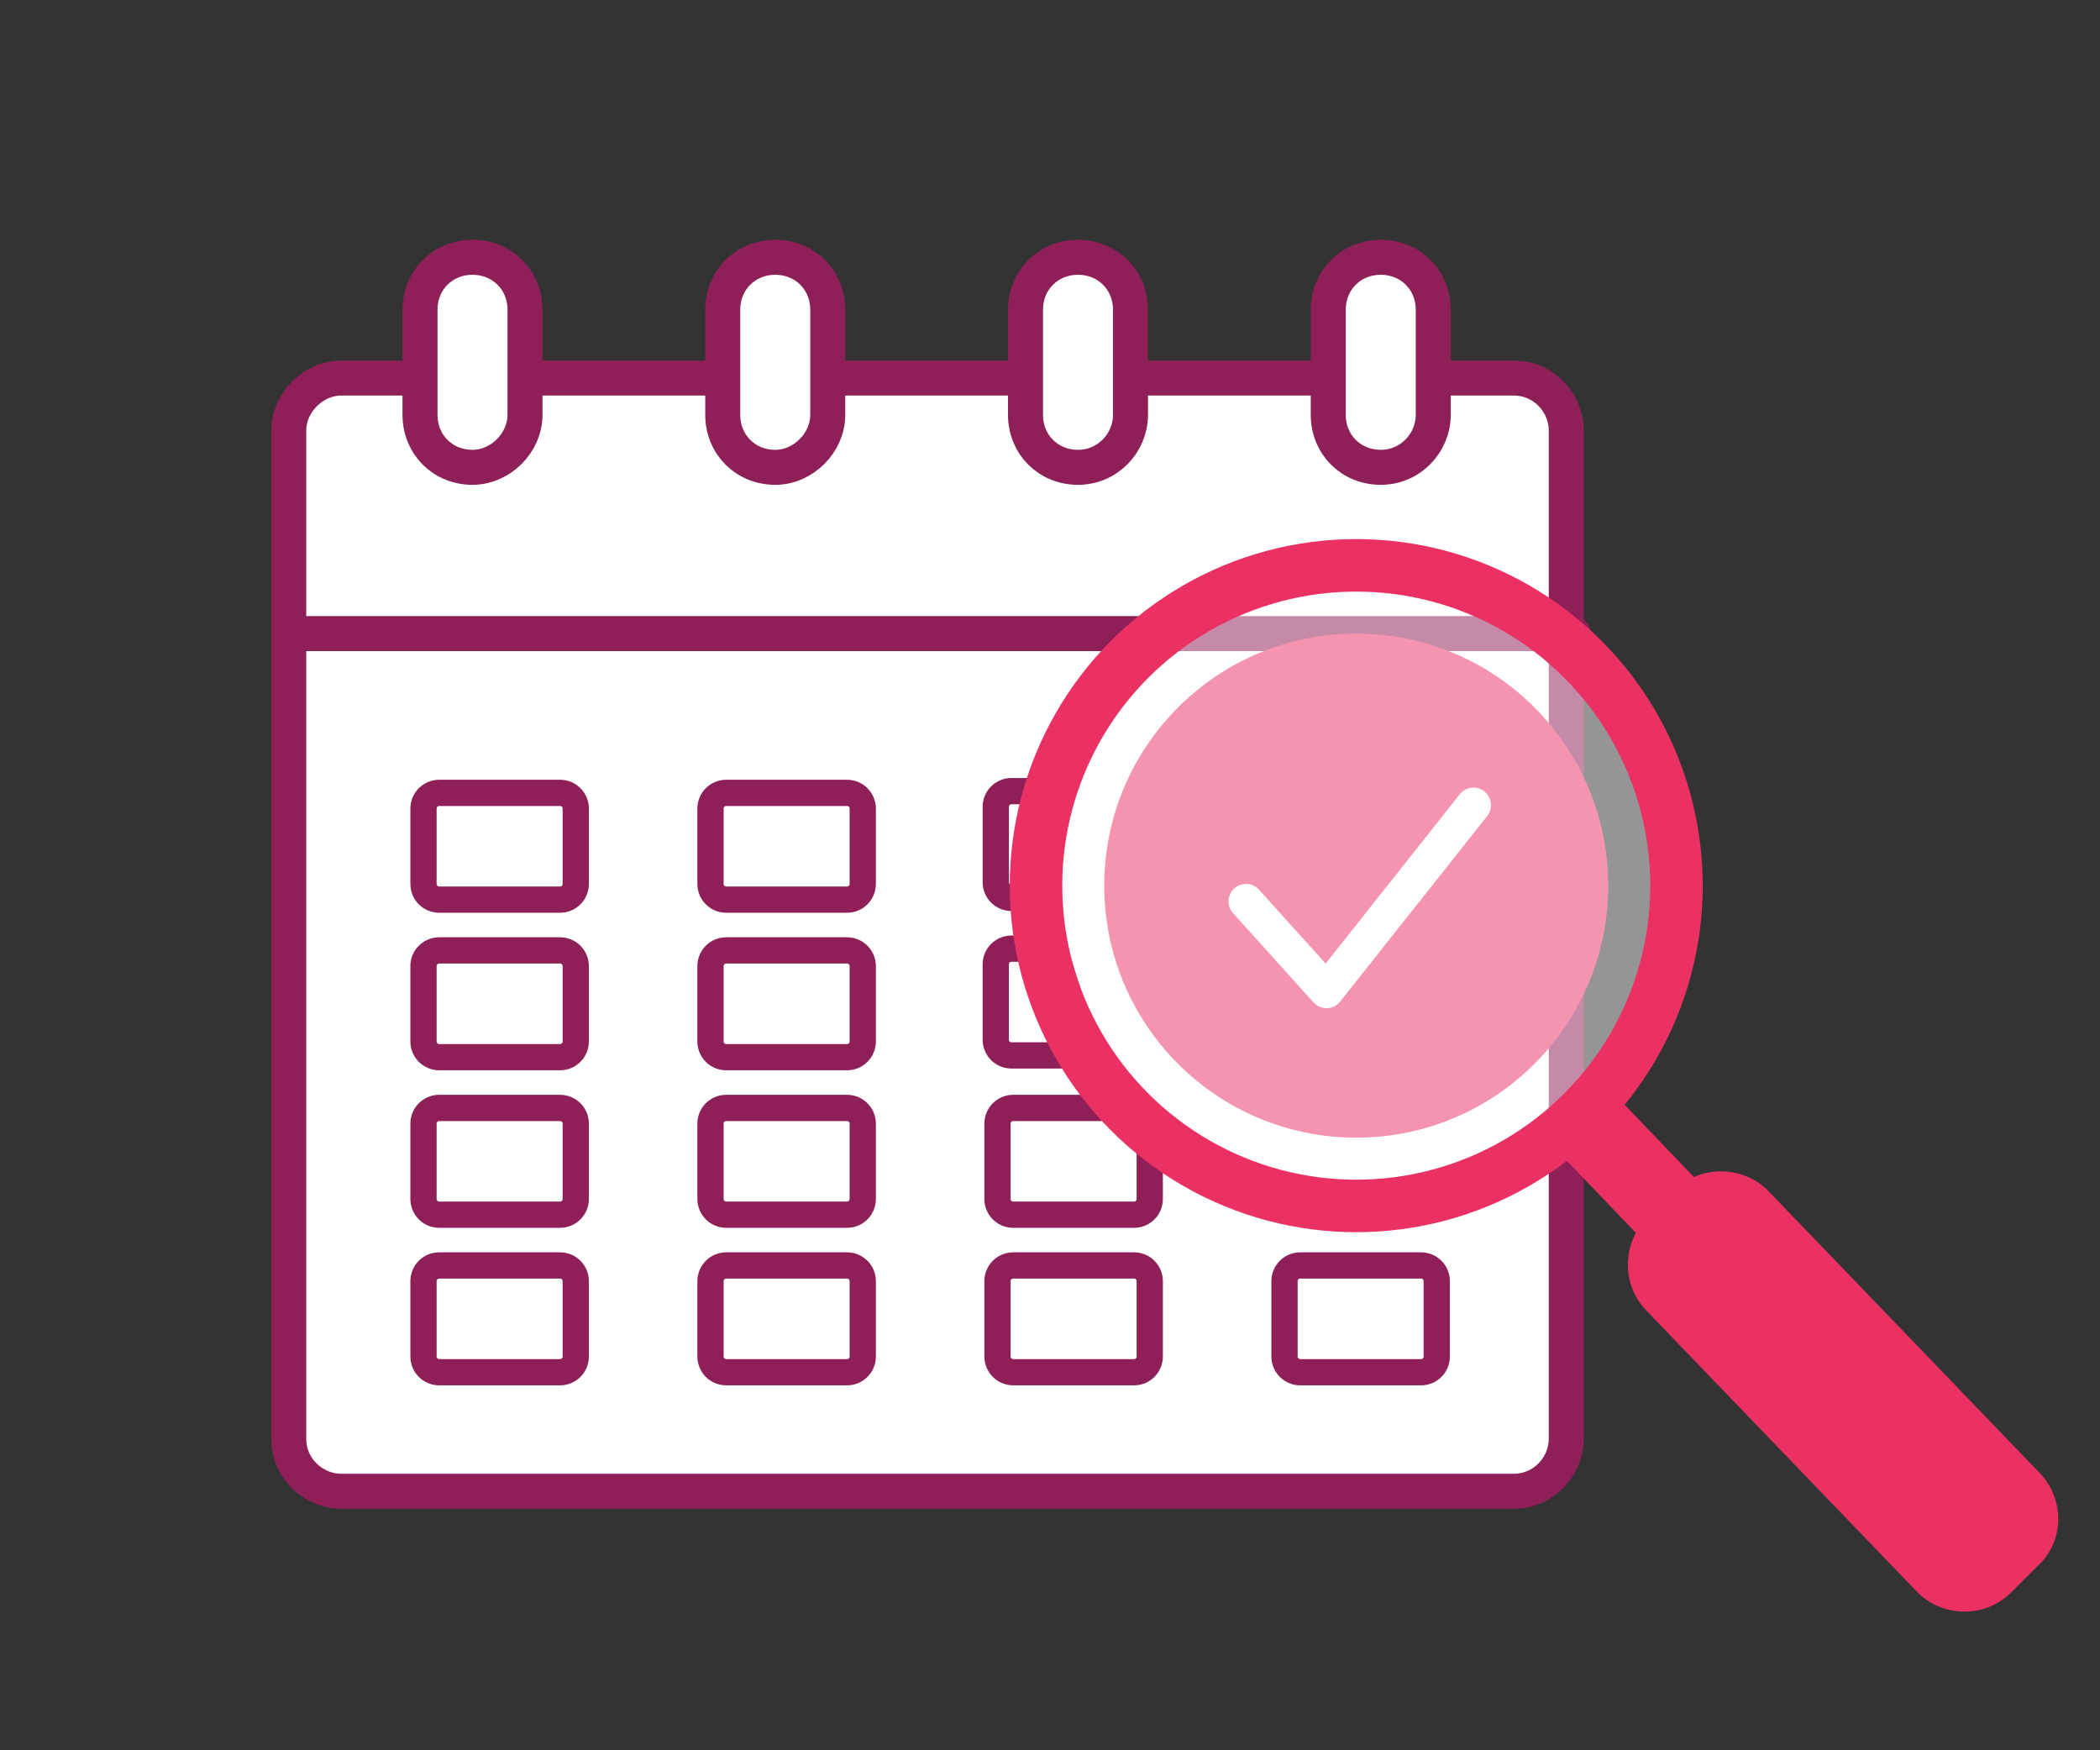
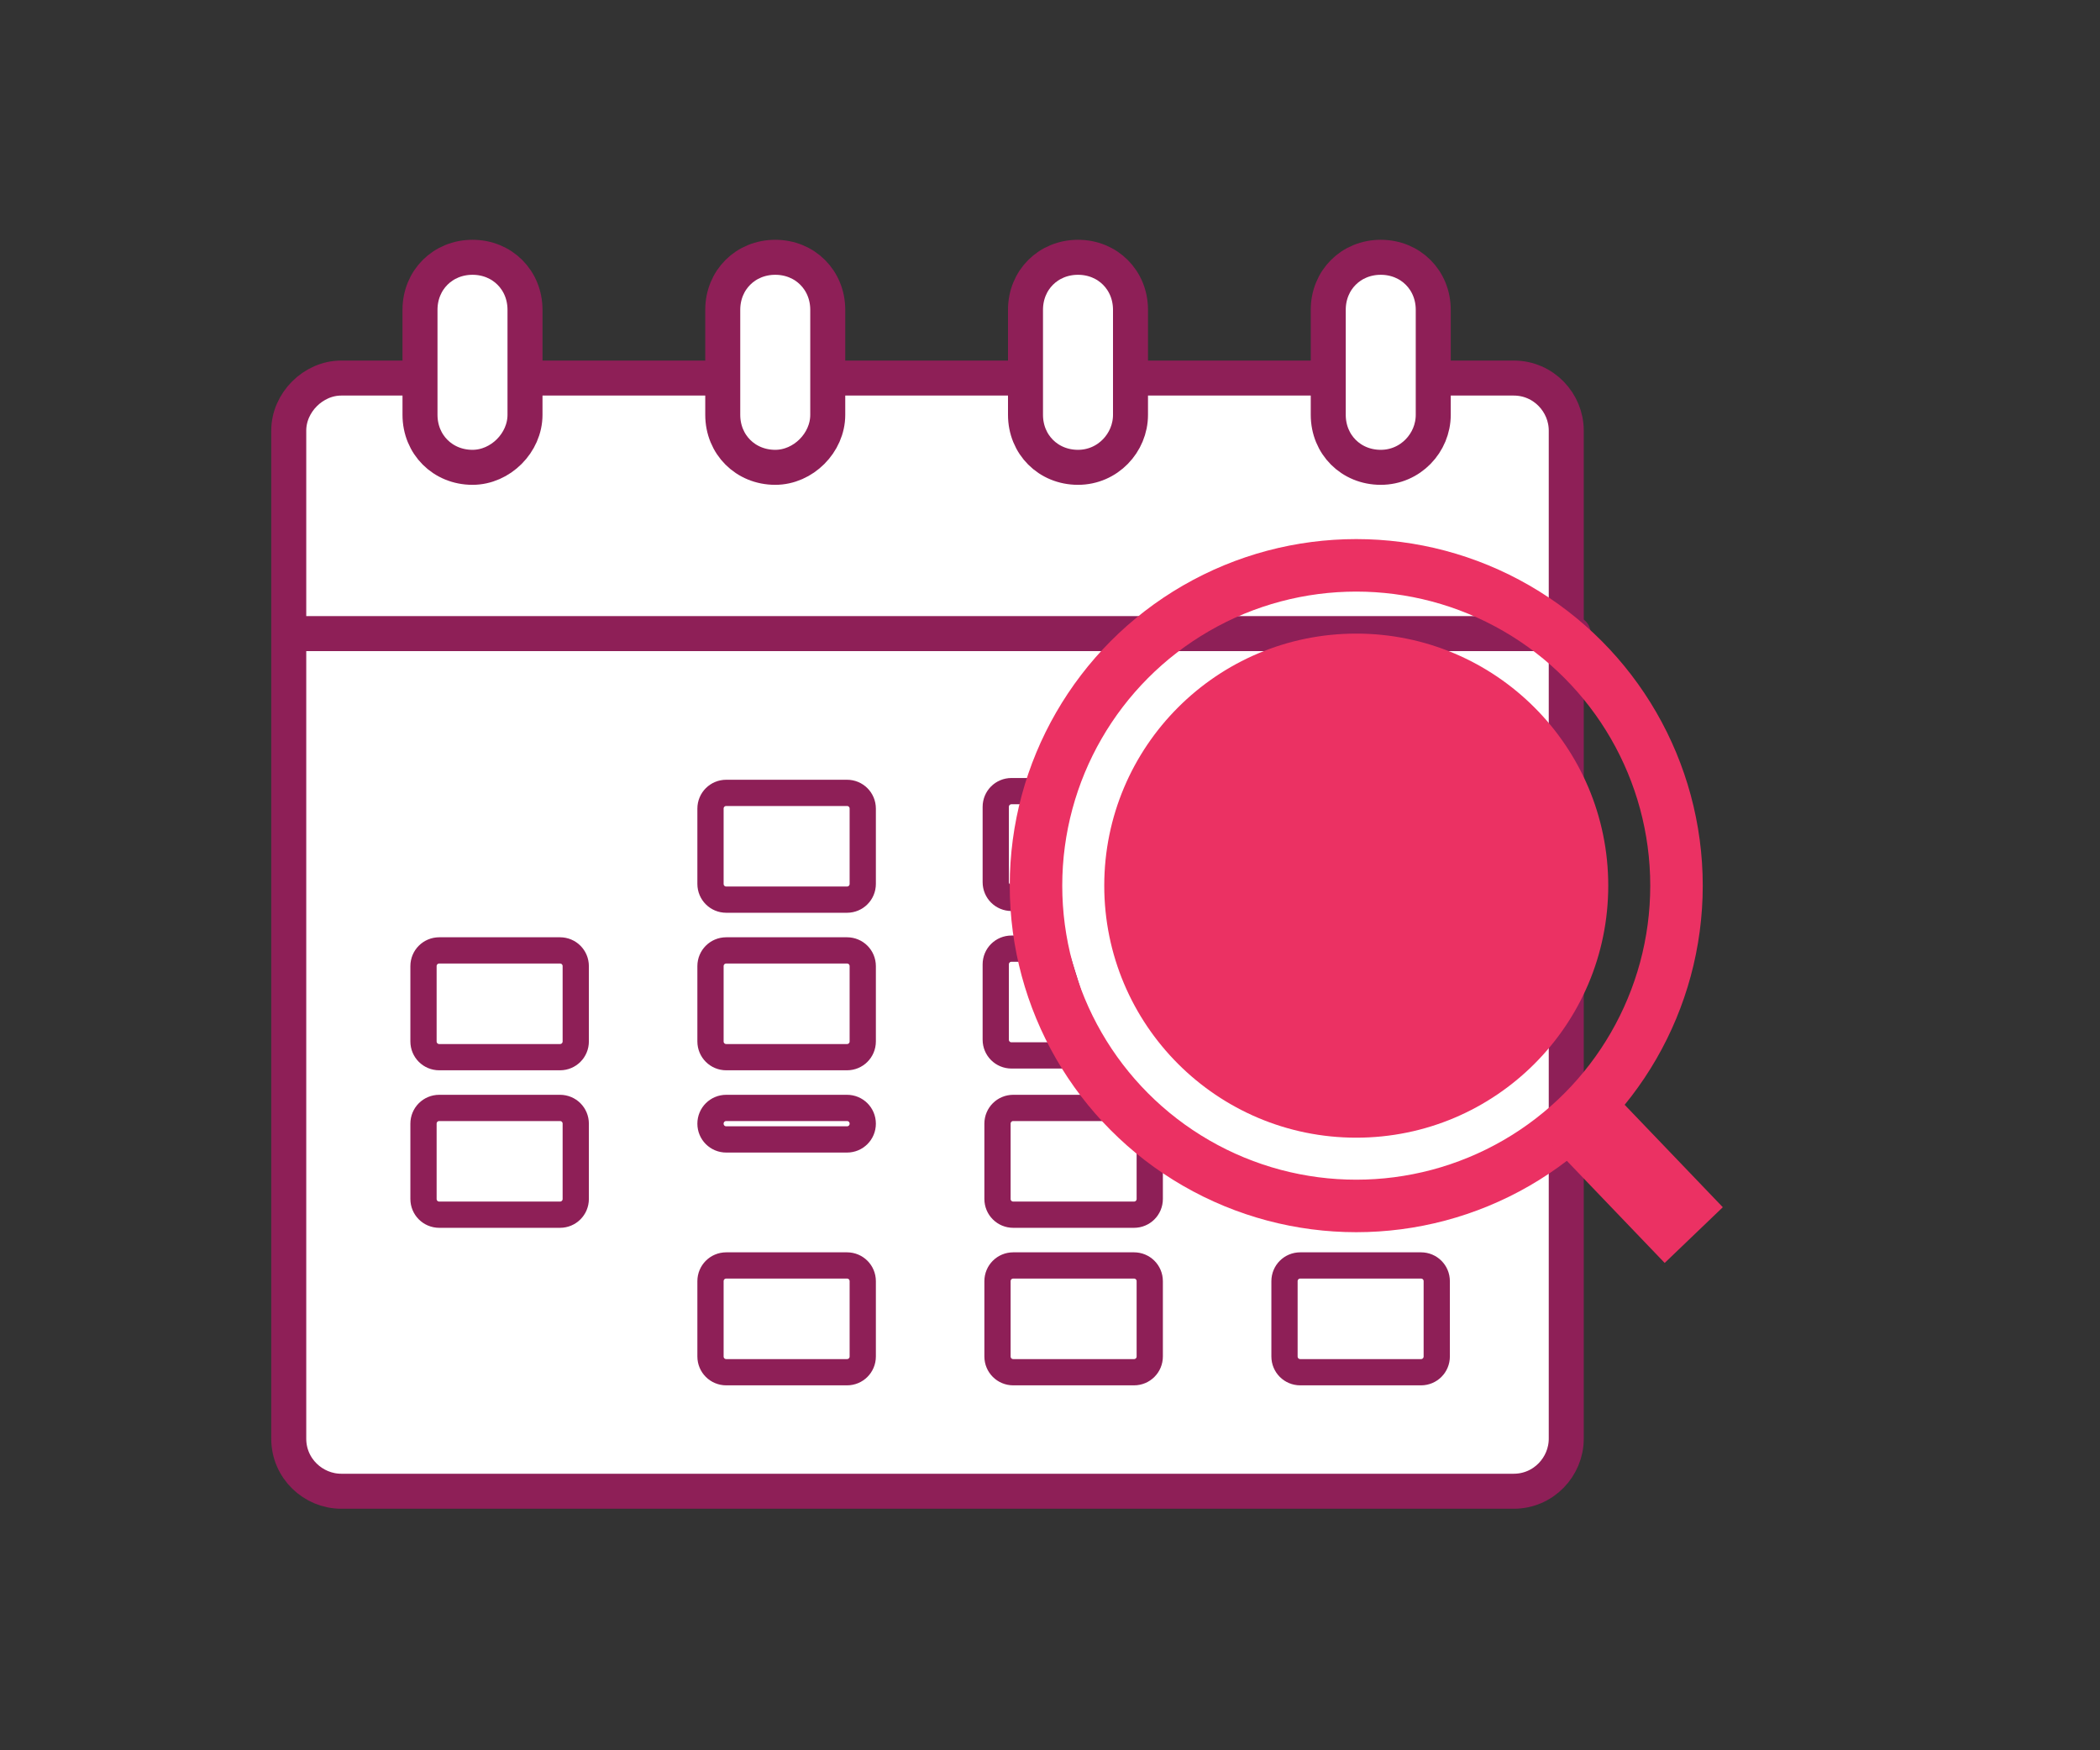
<svg xmlns="http://www.w3.org/2000/svg" version="1.1" id="Layer_1" x="0px" y="0px" viewBox="0 0 120 100" style="enable-background:new 0 0 120 100;" xml:space="preserve">
  <rect x="0" y="0" width="120" height="100" fill="#333333" stroke="none" />
  <style type="text/css">
	
		.st0{fill-rule:evenodd;clip-rule:evenodd;fill:#FFFFFF;stroke:#8E1F57;stroke-width:2;stroke-linecap:round;stroke-linejoin:round;stroke-miterlimit:10;}
	.st1{fill:none;stroke:#8E1F57;stroke-width:1.5;stroke-miterlimit:10;}
	.st2{fill:none;stroke:#8E1F57;stroke-width:2;stroke-linecap:round;stroke-linejoin:round;stroke-miterlimit:10;}
	.st3{fill:#FFFFFF;stroke:#8E1F57;stroke-width:2;stroke-linecap:round;stroke-linejoin:round;stroke-miterlimit:10;}
	.st4{fill:#EB3163;stroke:#EB3163;stroke-width:2;stroke-linecap:round;stroke-linejoin:round;stroke-miterlimit:10;}
	.st5{opacity:0.48;fill:#FFFFFF;enable-background:new    ;}
	.st6{fill:none;stroke:#EB3163;stroke-width:3;stroke-linecap:round;stroke-linejoin:round;stroke-miterlimit:10;}
	.st7{fill:#EB3163;}
	.st8{fill:none;stroke:#FFFFFF;stroke-width:2;stroke-linecap:round;stroke-linejoin:round;stroke-miterlimit:10;}
</style>
  <path class="st0" d="M86.5,85.2h-67c-1.6,0-3-1.3-3-3V24.6c0-1.6,1.4-3,3-3h67c1.7,0,3,1.4,3,3v57.6C89.5,83.8,88.2,85.2,86.5,85.2z  " />
  <g>
    <g>
      <g>
-         <path class="st1" d="M24.2,46.2c0-0.5,0.4-0.9,0.9-0.9h6.9c0.5,0,0.9,0.4,0.9,0.9v4.3c0,0.5-0.4,0.9-0.9,0.9h-6.9     c-0.5,0-0.9-0.4-0.9-0.9V46.2z" />
-       </g>
+         </g>
      <g>
        <path class="st1" d="M24.2,55.2c0-0.5,0.4-0.9,0.9-0.9h6.9c0.5,0,0.9,0.4,0.9,0.9v4.3c0,0.5-0.4,0.9-0.9,0.9h-6.9     c-0.5,0-0.9-0.4-0.9-0.9V55.2z" />
      </g>
      <g>
        <path class="st1" d="M24.2,64.2c0-0.5,0.4-0.9,0.9-0.9h6.9c0.5,0,0.9,0.4,0.9,0.9v4.3c0,0.5-0.4,0.9-0.9,0.9h-6.9     c-0.5,0-0.9-0.4-0.9-0.9V64.2z" />
      </g>
      <g>
-         <path class="st1" d="M24.2,73.2c0-0.5,0.4-0.9,0.9-0.9h6.9c0.5,0,0.9,0.4,0.9,0.9v4.3c0,0.5-0.4,0.9-0.9,0.9h-6.9     c-0.5,0-0.9-0.4-0.9-0.9V73.2z" />
-       </g>
+         </g>
    </g>
  </g>
  <line class="st2" x1="89.9" y1="36.2" x2="16.9" y2="36.2" />
  <path class="st3" d="M27,26.7L27,26.7c-1.7,0-3-1.3-3-3v-6c0-1.7,1.3-3,3-3l0,0c1.7,0,3,1.3,3,3v6C30,25.3,28.6,26.7,27,26.7z" />
  <g>
    <circle class="st4" cx="77.5" cy="50.6" r="13.4" />
  </g>
  <path class="st3" d="M44.3,26.7L44.3,26.7c-1.7,0-3-1.3-3-3v-6c0-1.7,1.3-3,3-3l0,0c1.7,0,3,1.3,3,3v6  C47.3,25.3,45.9,26.7,44.3,26.7z" />
  <path class="st3" d="M61.6,26.7L61.6,26.7c-1.7,0-3-1.3-3-3v-6c0-1.7,1.3-3,3-3l0,0c1.7,0,3,1.3,3,3v6  C64.6,25.3,63.3,26.7,61.6,26.7z" />
  <path class="st3" d="M78.9,26.7L78.9,26.7c-1.7,0-3-1.3-3-3v-6c0-1.7,1.3-3,3-3l0,0c1.7,0,3,1.3,3,3v6  C81.9,25.3,80.6,26.7,78.9,26.7z" />
  <g>
    <g>
      <g>
        <path class="st1" d="M40.6,46.2c0-0.5,0.4-0.9,0.9-0.9h6.9c0.5,0,0.9,0.4,0.9,0.9v4.3c0,0.5-0.4,0.9-0.9,0.9h-6.9     c-0.5,0-0.9-0.4-0.9-0.9V46.2z" />
      </g>
      <g>
        <path class="st1" d="M40.6,55.2c0-0.5,0.4-0.9,0.9-0.9h6.9c0.5,0,0.9,0.4,0.9,0.9v4.3c0,0.5-0.4,0.9-0.9,0.9h-6.9     c-0.5,0-0.9-0.4-0.9-0.9V55.2z" />
      </g>
      <g>
-         <path class="st1" d="M40.6,64.2c0-0.5,0.4-0.9,0.9-0.9h6.9c0.5,0,0.9,0.4,0.9,0.9v4.3c0,0.5-0.4,0.9-0.9,0.9h-6.9     c-0.5,0-0.9-0.4-0.9-0.9V64.2z" />
+         <path class="st1" d="M40.6,64.2c0-0.5,0.4-0.9,0.9-0.9h6.9c0.5,0,0.9,0.4,0.9,0.9c0,0.5-0.4,0.9-0.9,0.9h-6.9     c-0.5,0-0.9-0.4-0.9-0.9V64.2z" />
      </g>
      <g>
        <path class="st1" d="M40.6,73.2c0-0.5,0.4-0.9,0.9-0.9h6.9c0.5,0,0.9,0.4,0.9,0.9v4.3c0,0.5-0.4,0.9-0.9,0.9h-6.9     c-0.5,0-0.9-0.4-0.9-0.9V73.2z" />
      </g>
    </g>
  </g>
  <g>
    <path class="st1" d="M59.3,50.5c-0.1,0.5-0.5,0.8-1,0.8h-0.5c-0.5,0-0.9-0.4-0.9-0.9v-4.3c0-0.5,0.4-0.9,0.9-0.9h1.3   c0.5,0,0.8,0.4,0.7,0.8L59.3,50.5z" />
  </g>
  <g>
    <path class="st1" d="M61.9,59.5c0.1,0.4-0.1,0.8-0.6,0.8h-3.5c-0.5,0-0.9-0.4-0.9-0.9v-4.3c0-0.5,0.4-0.9,0.9-0.9h1.6   c0.5,0,1,0.4,1.1,0.8L61.9,59.5z" />
  </g>
  <g>
    <path class="st1" d="M57,64.2c0-0.5,0.4-0.9,0.9-0.9h6.9c0.5,0,0.9,0.4,0.9,0.9v4.3c0,0.5-0.4,0.9-0.9,0.9h-6.9   c-0.5,0-0.9-0.4-0.9-0.9V64.2z" />
  </g>
  <g>
    <path class="st1" d="M57,73.2c0-0.5,0.4-0.9,0.9-0.9h6.9c0.5,0,0.9,0.4,0.9,0.9v4.3c0,0.5-0.4,0.9-0.9,0.9h-6.9   c-0.5,0-0.9-0.4-0.9-0.9V73.2z" />
  </g>
  <g>
    <path class="st1" d="M73.4,73.2c0-0.5,0.4-0.9,0.9-0.9h6.9c0.5,0,0.9,0.4,0.9,0.9v4.3c0,0.5-0.4,0.9-0.9,0.9h-6.9   c-0.5,0-0.9-0.4-0.9-0.9V73.2z" />
  </g>
-   <circle class="st5" cx="77.3" cy="50.5" r="18.6" />
  <circle class="st6" cx="77.5" cy="50.6" r="18.3" />
-   <path class="st7" d="M116.4,89.5l-1.5,1.5c-1.5,1.5-4,1.4-5.4-0.1l-15.4-16c-1.5-1.5-1.4-4,0.1-5.4l1.5-1.5c1.5-1.5,4-1.4,5.4,0.1  l15.4,16C118,85.6,118,88.1,116.4,89.5z" />
  <rect x="91.2" y="62.3" transform="matrix(0.722 -0.692 0.692 0.722 -20.407 83.427)" class="st7" width="4.6" height="9.5" />
-   <polyline class="st8" points="71.2,51.5 75.8,56.6 84.2,46 " />
</svg>